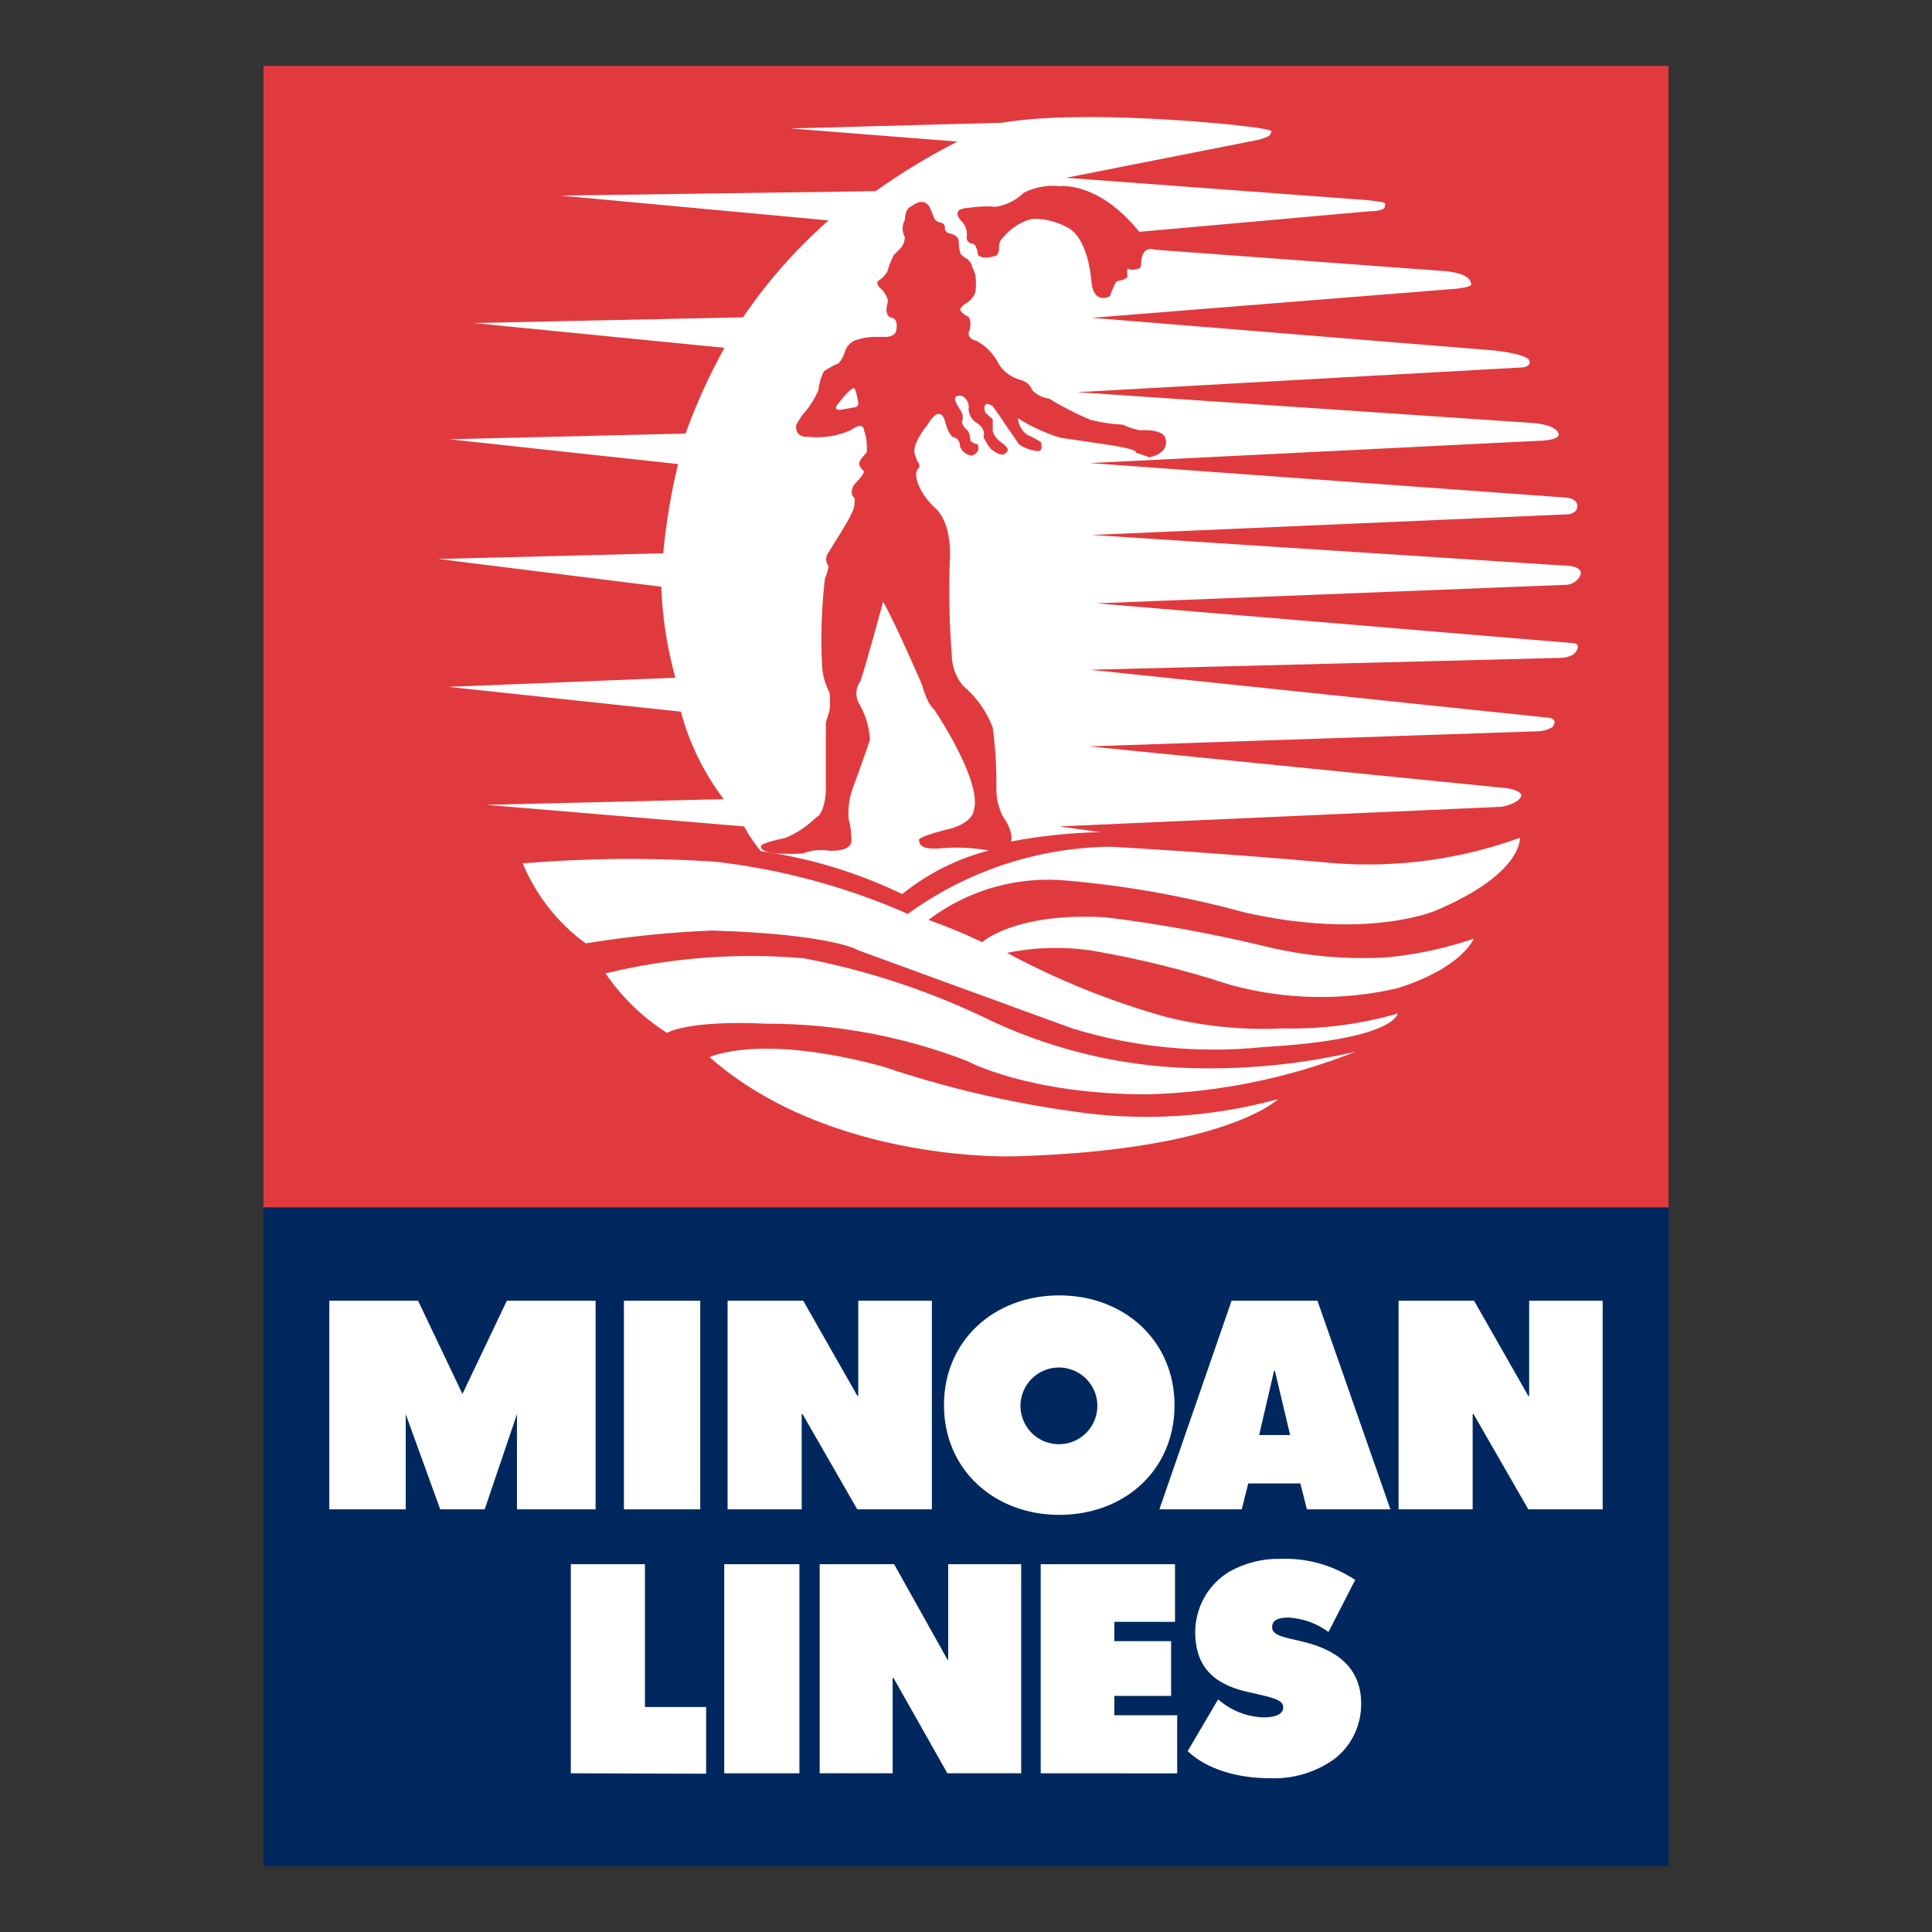
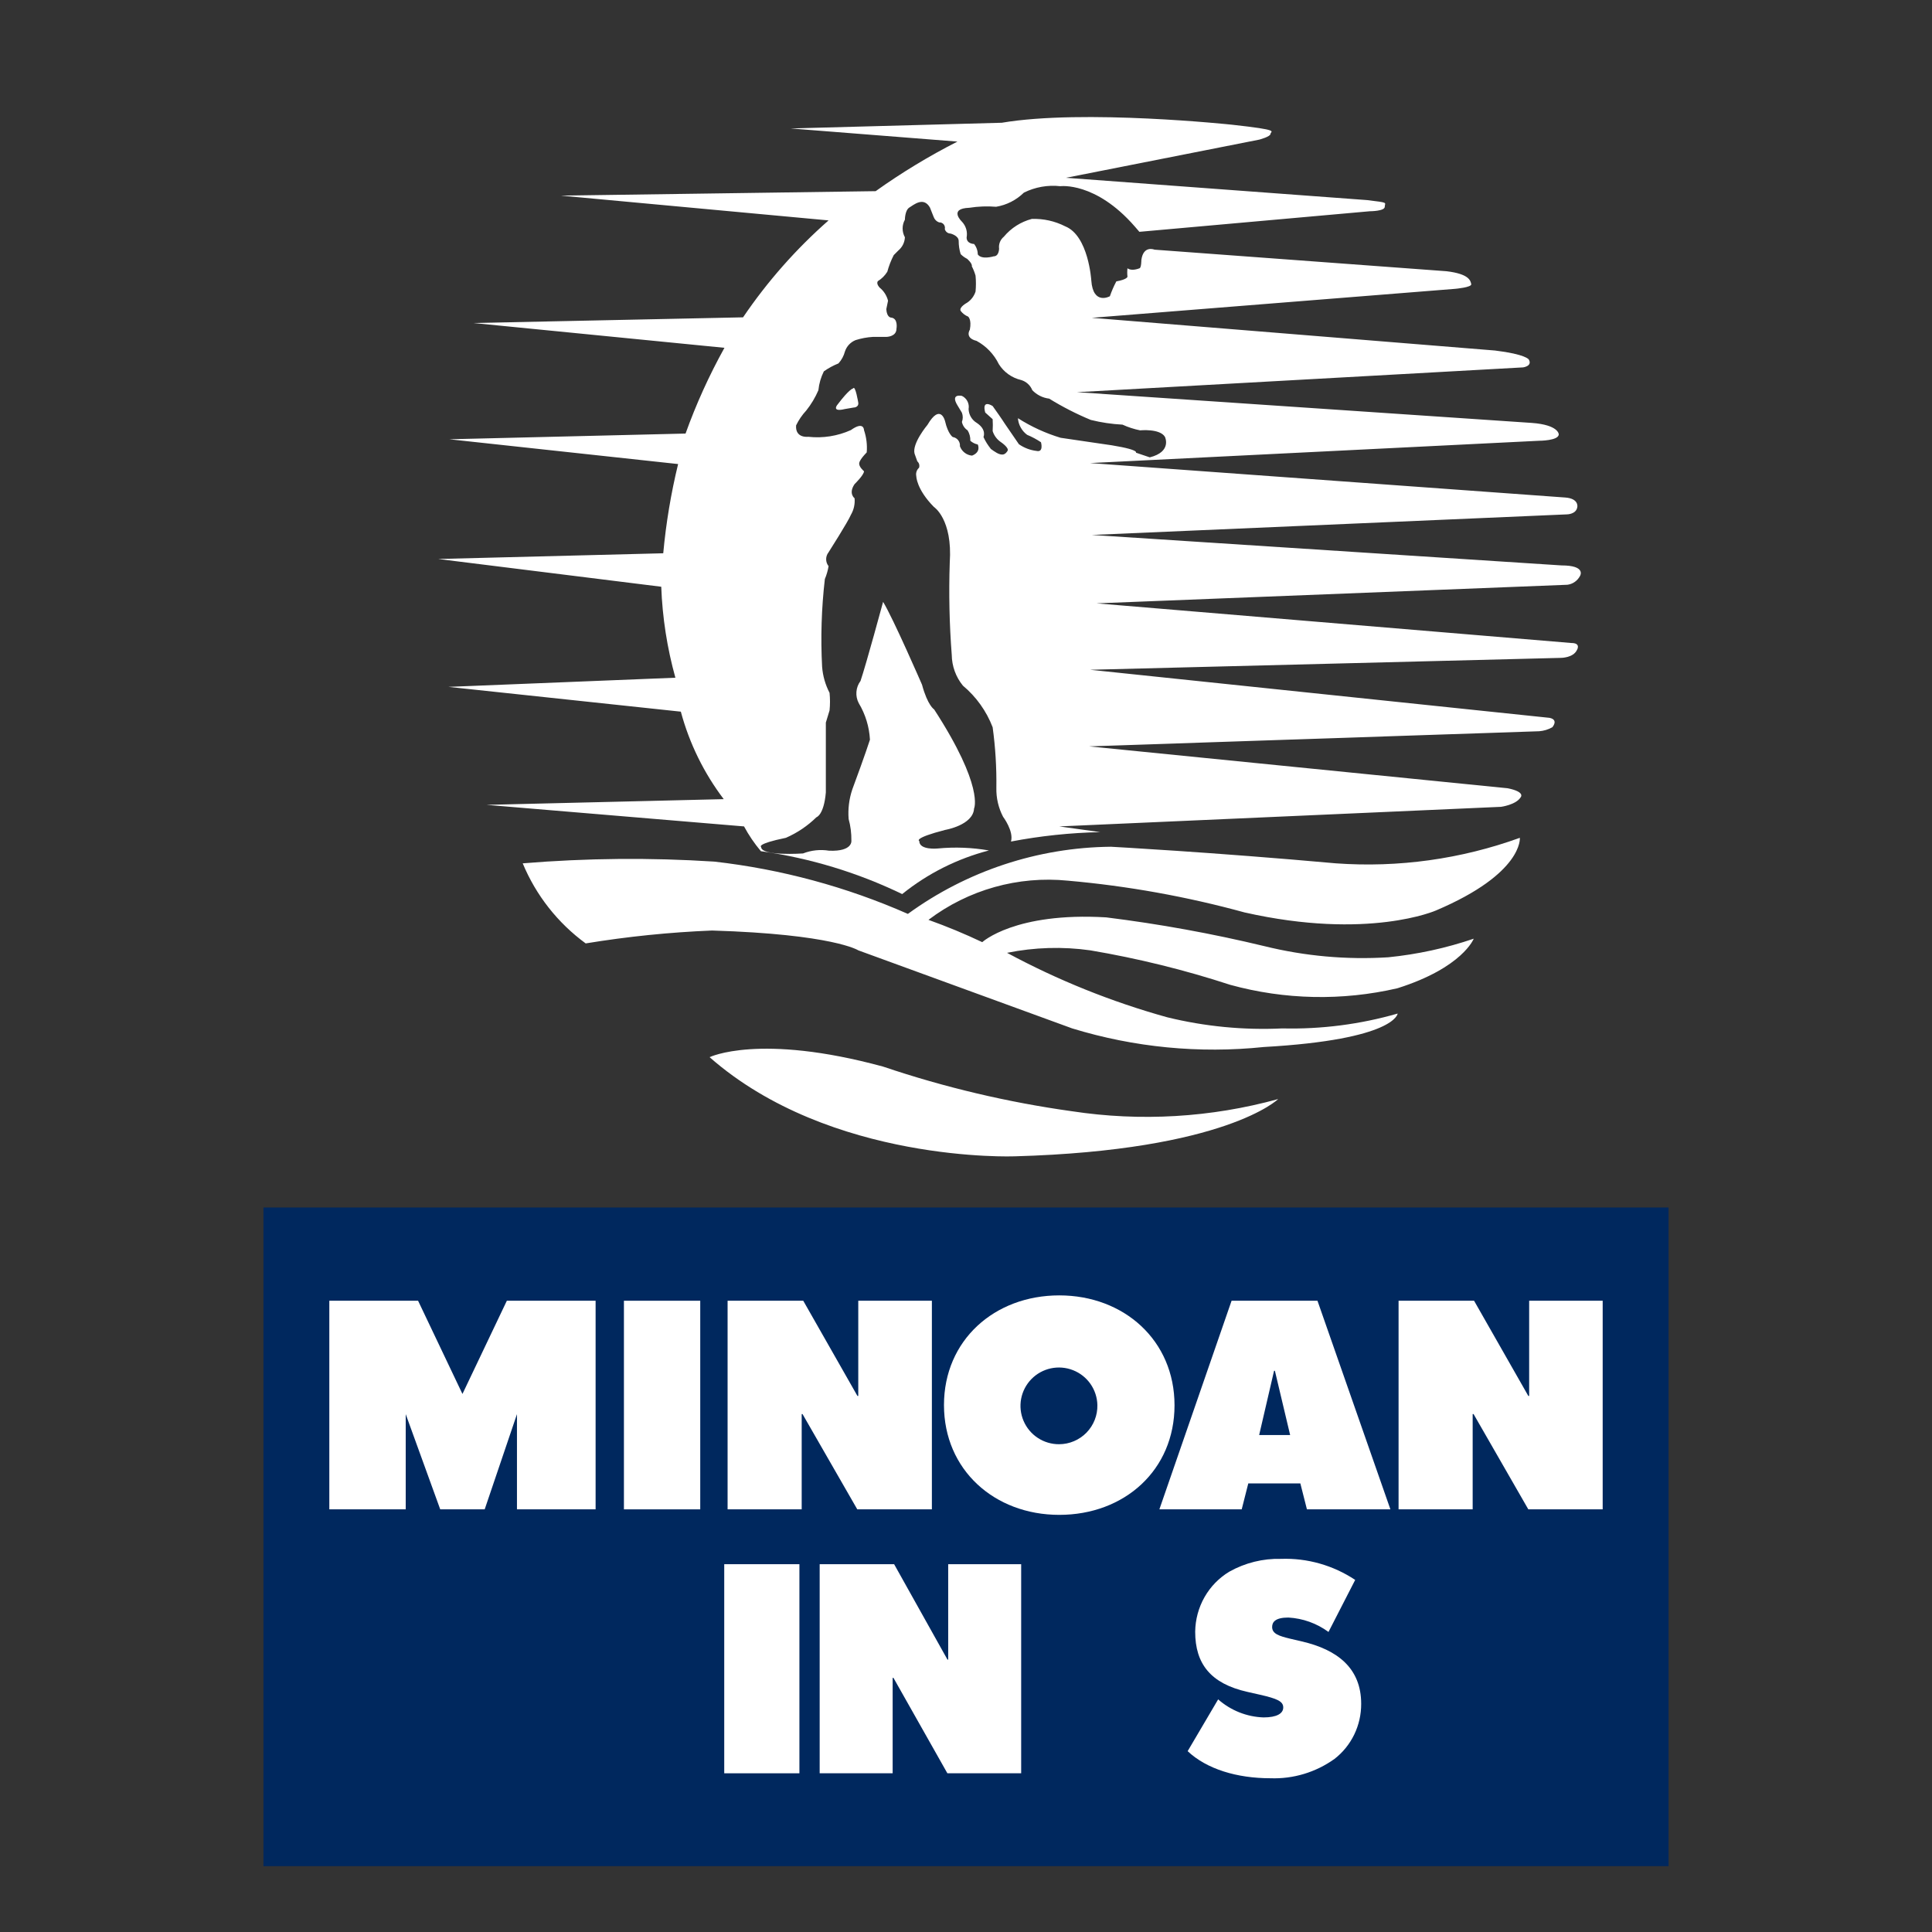
<svg xmlns="http://www.w3.org/2000/svg" width="88" height="88" viewBox="0 0 88 88" fill="none">
  <rect x="0" y="0" width="88" height="88" fill="#333333" stroke="none" />
-   <path d="M76 3H12V55H76V3Z" fill="#E03A3E" />
  <path d="M60.85 39.324C55.205 38.816 50.599 38.568 50.599 38.568C47.274 38.601 44.042 39.671 41.353 41.627C38.551 40.393 35.578 39.59 32.536 39.245C29.629 39.058 26.712 39.084 23.809 39.324C24.413 40.779 25.405 42.04 26.677 42.971C28.582 42.658 30.505 42.462 32.434 42.384C37.966 42.553 39.095 43.287 39.095 43.287L48.838 46.843C51.66 47.708 54.628 47.996 57.565 47.69C63.571 47.351 63.661 46.166 63.661 46.166C61.956 46.657 60.185 46.885 58.411 46.843C56.646 46.927 54.878 46.756 53.162 46.335C50.629 45.631 48.183 44.647 45.869 43.4C47.117 43.147 48.4 43.108 49.662 43.287C51.82 43.652 53.949 44.176 56.029 44.856C58.517 45.541 61.136 45.596 63.65 45.014C66.619 44.077 67.127 42.756 67.127 42.756C65.865 43.186 64.558 43.47 63.232 43.603C61.335 43.722 59.432 43.551 57.587 43.095C55.213 42.523 52.808 42.086 50.385 41.785C46.23 41.537 44.74 42.914 44.74 42.914C43.941 42.535 43.123 42.196 42.29 41.898C44.108 40.523 46.378 39.886 48.646 40.114C51.363 40.354 54.053 40.838 56.684 41.559C62.329 42.835 65.411 41.469 65.411 41.469C69.396 39.776 69.227 38.161 69.227 38.161C66.547 39.132 63.693 39.528 60.85 39.324Z" fill="white" />
-   <path d="M54.832 48.66C51.527 48.652 48.261 47.932 45.259 46.549C42.52 45.198 39.611 44.222 36.611 43.648C33.583 43.387 30.533 43.619 27.58 44.337C28.32 45.42 29.272 46.342 30.379 47.046C30.379 47.046 31.305 46.459 34.895 46.628C38.022 46.623 41.122 47.198 44.04 48.322C44.04 48.322 46.828 49.846 52.258 49.846C55.509 49.761 58.719 49.104 61.742 47.904C59.476 48.428 57.157 48.682 54.832 48.66Z" fill="white" />
  <path d="M48.815 50.614C45.894 50.206 43.017 49.526 40.223 48.582C34.579 47.046 32.321 48.153 32.321 48.153C37.83 52.996 46.218 52.669 46.218 52.669C55.848 52.398 58.219 50.061 58.219 50.061C55.158 50.904 51.953 51.093 48.815 50.614Z" fill="white" />
  <path d="M71.97 26.229C71.97 26.229 72.263 25.754 71.123 25.754L49.729 24.366L71.371 23.429C71.371 23.429 71.8 23.429 71.845 23.09C71.845 23.09 71.924 22.706 71.292 22.661L49.65 21.092L70.107 20.076C70.107 20.076 70.999 20.076 70.999 19.782C70.999 19.782 70.999 19.353 69.768 19.263L49.052 17.863L69.373 16.734C69.373 16.734 69.813 16.678 69.633 16.373C69.633 16.373 69.497 16.136 68.097 15.966L49.729 14.476L66.291 13.155C66.291 13.155 67.047 13.088 67.013 12.941C66.98 12.794 66.934 12.478 65.885 12.354L52.586 11.372C52.586 11.372 52.078 11.157 51.987 11.846C51.987 11.846 51.987 12.184 51.908 12.218C51.829 12.252 51.524 12.354 51.355 12.218C51.34 12.346 51.34 12.475 51.355 12.602C51.355 12.602 51.355 12.726 50.847 12.817C50.732 13.034 50.634 13.261 50.553 13.494C50.553 13.494 49.786 13.923 49.707 12.771C49.707 12.771 49.583 10.739 48.521 10.31C48.05 10.07 47.526 9.953 46.997 9.972C46.498 10.103 46.052 10.387 45.722 10.784C45.643 10.849 45.581 10.933 45.544 11.028C45.506 11.122 45.494 11.225 45.507 11.326C45.507 11.326 45.507 11.676 45.259 11.676C45.259 11.676 44.706 11.846 44.536 11.586C44.535 11.414 44.475 11.246 44.367 11.112C44.367 11.112 44.028 11.112 44.028 10.818C44.052 10.69 44.046 10.557 44.008 10.431C43.971 10.306 43.904 10.191 43.814 10.096C43.814 10.096 43.181 9.498 44.152 9.464C44.556 9.4 44.965 9.385 45.372 9.418C45.849 9.339 46.291 9.114 46.636 8.775C47.149 8.519 47.726 8.417 48.296 8.481C48.296 8.481 49.899 8.267 51.682 10.31L51.897 10.559L62.396 9.622C62.396 9.622 63.074 9.622 63.074 9.418C63.074 9.215 63.288 9.238 62.272 9.114L48.555 8.098L57.361 6.359C57.361 6.359 57.869 6.224 57.869 6.099C57.869 5.975 58.377 5.93 56.13 5.682C56.13 5.682 49.357 4.959 45.631 5.591L36.013 5.851L43.61 6.449C42.314 7.108 41.069 7.863 39.885 8.707L25.547 8.91L37.74 10.039C36.26 11.34 34.951 12.823 33.845 14.454L21.562 14.713L32.998 15.842C32.303 17.094 31.71 18.4 31.226 19.748L20.467 20.008L30.887 21.137C30.562 22.473 30.335 23.832 30.21 25.201L19.959 25.461L30.119 26.725C30.171 28.127 30.387 29.517 30.763 30.869L20.422 31.286L31.011 32.415C31.399 33.857 32.062 35.211 32.965 36.4L22.16 36.66L33.89 37.642C34.106 38.044 34.364 38.422 34.658 38.771C36.891 39.084 39.062 39.743 41.093 40.724C42.254 39.788 43.601 39.111 45.044 38.737C44.276 38.603 43.494 38.573 42.719 38.647C42.719 38.647 41.872 38.737 41.872 38.308C41.872 38.308 41.567 38.184 43.057 37.8C43.057 37.8 44.322 37.586 44.367 36.829C44.367 36.829 44.841 35.847 42.549 32.313C42.549 32.313 42.256 32.144 41.996 31.185C41.996 31.185 40.687 28.17 40.224 27.414C40.224 27.414 39.456 30.248 39.196 31.015C39.088 31.16 39.023 31.332 39.009 31.512C38.995 31.692 39.032 31.872 39.117 32.031C39.419 32.535 39.593 33.105 39.625 33.691C39.625 33.691 39.411 34.368 38.824 35.949C38.676 36.384 38.618 36.845 38.654 37.303C38.742 37.623 38.784 37.954 38.779 38.286C38.779 38.286 38.858 38.794 37.763 38.748C37.363 38.683 36.954 38.726 36.577 38.873C36.577 38.873 34.669 39.008 34.669 38.579C34.669 38.579 34.421 38.444 35.798 38.161C36.314 37.936 36.785 37.619 37.187 37.224C37.187 37.224 37.525 37.134 37.616 36.096C37.616 36.096 37.616 33.589 37.616 32.912L37.785 32.359C37.812 32.092 37.812 31.824 37.785 31.557C37.593 31.189 37.478 30.786 37.446 30.372C37.376 29.038 37.417 27.702 37.571 26.375C37.65 26.187 37.707 25.99 37.74 25.788C37.669 25.698 37.63 25.587 37.63 25.472C37.63 25.357 37.669 25.246 37.74 25.156C37.74 25.156 38.632 23.756 38.756 23.451C38.89 23.223 38.949 22.959 38.925 22.695C38.925 22.695 38.632 22.48 38.925 22.051C38.925 22.051 39.354 21.634 39.354 21.464C39.354 21.464 39.095 21.25 39.14 21.081C39.14 21.081 39.14 20.956 39.478 20.606C39.507 20.263 39.464 19.917 39.354 19.59C39.354 19.59 39.354 19.161 38.756 19.59C38.148 19.863 37.477 19.969 36.814 19.895C36.814 19.895 36.216 19.974 36.261 19.376C36.38 19.128 36.536 18.9 36.724 18.698C36.949 18.416 37.135 18.105 37.277 17.773C37.307 17.474 37.391 17.183 37.525 16.915C37.732 16.768 37.956 16.647 38.191 16.553C38.331 16.399 38.432 16.213 38.485 16.012C38.523 15.895 38.586 15.787 38.67 15.698C38.754 15.608 38.856 15.538 38.97 15.492C39.227 15.411 39.492 15.361 39.761 15.345H40.37C40.37 15.345 40.833 15.345 40.833 14.973C40.833 14.973 40.923 14.499 40.585 14.465C40.585 14.465 40.393 14.465 40.37 14.081L40.449 13.697C40.389 13.462 40.255 13.252 40.066 13.099C40.066 13.099 39.896 12.93 39.986 12.805C40.161 12.698 40.308 12.551 40.416 12.376C40.486 12.115 40.585 11.861 40.709 11.62L40.923 11.405C41.011 11.331 41.082 11.24 41.133 11.137C41.183 11.034 41.212 10.922 41.217 10.807C41.149 10.684 41.113 10.547 41.113 10.406C41.113 10.266 41.149 10.128 41.217 10.006C41.217 10.006 41.217 9.577 41.42 9.452C41.623 9.328 42.064 8.944 42.357 9.452L42.527 9.881C42.547 9.939 42.58 9.991 42.623 10.034C42.666 10.077 42.718 10.11 42.775 10.13C42.814 10.127 42.853 10.133 42.889 10.148C42.925 10.163 42.957 10.187 42.982 10.216C43.007 10.246 43.025 10.281 43.034 10.319C43.044 10.357 43.044 10.397 43.035 10.435C43.05 10.492 43.083 10.543 43.13 10.58C43.177 10.617 43.235 10.637 43.294 10.638C43.294 10.638 43.667 10.728 43.667 10.976C43.666 11.179 43.697 11.381 43.757 11.575C43.843 11.662 43.942 11.734 44.051 11.789C44.051 11.789 44.299 12.004 44.265 12.128C44.336 12.265 44.393 12.409 44.435 12.557C44.458 12.797 44.458 13.039 44.435 13.28C44.368 13.488 44.233 13.667 44.051 13.787C44.051 13.787 43.667 13.991 43.757 14.16C43.844 14.276 43.961 14.366 44.096 14.42C44.096 14.42 44.265 14.544 44.175 15.018C44.175 15.018 43.926 15.391 44.48 15.526C44.921 15.765 45.276 16.136 45.496 16.587C45.726 16.953 46.091 17.212 46.512 17.31C46.626 17.344 46.731 17.403 46.819 17.483C46.907 17.563 46.975 17.662 47.02 17.773C47.223 17.986 47.495 18.122 47.788 18.157C48.393 18.53 49.027 18.855 49.684 19.127C50.158 19.245 50.642 19.317 51.129 19.342C51.385 19.46 51.654 19.547 51.931 19.602C51.931 19.602 52.823 19.511 53.06 19.895C53.06 19.895 53.398 20.573 52.371 20.832L51.739 20.618C51.739 20.618 51.953 20.448 50 20.189L48.307 19.94C47.622 19.733 46.968 19.433 46.365 19.048C46.376 19.197 46.419 19.342 46.492 19.472C46.564 19.603 46.663 19.716 46.783 19.805C47.004 19.897 47.216 20.01 47.415 20.143C47.415 20.143 47.55 20.618 47.212 20.539C46.923 20.505 46.648 20.4 46.41 20.234L45.767 19.297C45.767 19.297 45.642 19.094 45.214 18.495C45.214 18.495 44.706 18.157 44.875 18.789L45.214 19.094C45.225 19.274 45.225 19.455 45.214 19.636C45.28 19.844 45.415 20.023 45.597 20.143C45.597 20.143 45.981 20.403 45.891 20.539C45.801 20.674 45.676 20.832 45.259 20.539C44.841 20.245 45.135 20.448 45.135 20.448C44.998 20.283 44.885 20.101 44.796 19.906C44.796 19.906 44.954 19.568 44.491 19.263C44.381 19.197 44.289 19.105 44.224 18.994C44.159 18.884 44.123 18.759 44.118 18.631C44.14 18.511 44.122 18.388 44.067 18.28C44.012 18.172 43.923 18.085 43.814 18.032C43.814 18.032 43.272 17.908 43.61 18.461L43.814 18.8C43.865 18.935 43.865 19.083 43.814 19.218C43.829 19.296 43.86 19.37 43.905 19.436C43.949 19.502 44.007 19.558 44.073 19.602C44.16 19.744 44.203 19.909 44.197 20.076C44.293 20.161 44.41 20.22 44.536 20.245C44.536 20.245 44.706 20.584 44.276 20.753C44.153 20.743 44.035 20.697 43.937 20.62C43.838 20.544 43.764 20.441 43.723 20.324C43.733 20.226 43.704 20.127 43.643 20.05C43.583 19.972 43.494 19.921 43.396 19.906C43.396 19.906 43.181 19.771 43.046 19.184C43.046 19.184 42.843 18.337 42.244 19.353C42.244 19.353 41.533 20.2 41.657 20.663L41.782 21.013C41.822 21.048 41.852 21.095 41.866 21.147C41.88 21.2 41.878 21.255 41.861 21.306C41.807 21.353 41.768 21.414 41.746 21.481C41.724 21.549 41.721 21.621 41.736 21.69C41.736 21.69 41.736 22.277 42.538 23.09C42.538 23.09 43.396 23.643 43.26 25.63C43.213 27.031 43.243 28.433 43.351 29.83C43.357 30.34 43.536 30.834 43.859 31.23C44.464 31.736 44.931 32.389 45.214 33.126C45.34 34.043 45.396 34.967 45.383 35.892C45.373 36.347 45.478 36.798 45.688 37.202C45.688 37.202 46.184 37.857 46.049 38.331C47.389 38.075 48.749 37.931 50.113 37.902L48.25 37.642L68.368 36.75C68.368 36.75 69.046 36.66 69.26 36.321C69.26 36.321 69.508 36.073 68.673 35.904L49.605 33.996L70.107 33.307C70.317 33.291 70.521 33.23 70.705 33.126C70.705 33.126 71.01 32.788 70.581 32.697L49.65 30.507L71.1 29.965C71.1 29.965 71.653 29.965 71.823 29.615C71.823 29.615 72.037 29.288 71.574 29.288L49.944 27.482L71.394 26.635C71.516 26.619 71.632 26.574 71.732 26.503C71.832 26.432 71.914 26.338 71.97 26.229Z" fill="white" />
  <path d="M38.857 17.694C38.857 17.694 38.699 17.694 38.123 18.461C38.123 18.461 37.886 18.777 38.485 18.631L38.88 18.563C38.88 18.563 39.117 18.563 39.094 18.348C39.094 18.348 38.959 17.513 38.857 17.694Z" fill="white" />
  <rect x="12" y="55" width="64" height="30" fill="#00285E" />
  <path d="M23.086 59.247H27.129V68.749H23.547V64.413L22.077 68.749H20.052L18.48 64.413V68.749H15V59.247H19.043L21.064 63.493L23.086 59.247Z" fill="white" />
  <path d="M28.419 68.749V59.247H31.895V68.749H28.419Z" fill="white" />
  <path d="M39.048 68.749L36.554 64.409H36.516V68.749H33.141V59.247H36.587L39.055 63.583H39.093V59.247H42.446V68.749H39.048Z" fill="white" />
  <path d="M48.248 69C45.296 69 42.997 66.95 42.997 63.998C42.997 61.046 45.296 59.003 48.248 59.003C51.199 59.003 53.498 61.057 53.498 64.009C53.498 66.961 51.218 69 48.248 69ZM49.984 63.998C49.977 63.654 49.867 63.319 49.67 63.036C49.473 62.754 49.196 62.536 48.875 62.41C48.553 62.283 48.202 62.255 47.864 62.327C47.527 62.4 47.218 62.57 46.978 62.817C46.737 63.064 46.575 63.376 46.511 63.715C46.448 64.053 46.486 64.403 46.622 64.72C46.757 65.037 46.983 65.307 47.272 65.496C47.56 65.685 47.899 65.785 48.244 65.782C48.476 65.781 48.706 65.734 48.919 65.643C49.133 65.552 49.327 65.42 49.489 65.254C49.65 65.088 49.778 64.891 49.863 64.675C49.948 64.46 49.989 64.23 49.984 63.998Z" fill="white" />
  <path d="M59.529 68.749L59.229 67.567H56.858L56.558 68.749H52.808L56.097 59.247H60.009L63.331 68.749H59.529ZM58.07 62.438H58.032L57.353 65.363H58.764L58.07 62.438Z" fill="white" />
  <path d="M69.613 68.749L67.119 64.409H67.078V68.749H63.703V59.247H67.142L69.613 63.583H69.651V59.247H73V68.749H69.613Z" fill="white" />
-   <path d="M26 80.771V71.247H29.376V77.753H32.164V80.79L26 80.771Z" fill="white" />
  <path d="M32.988 80.771V71.247H36.412V80.771H32.988Z" fill="white" />
  <path d="M43.152 80.771L40.696 76.425H40.659V80.771H37.335V71.247H40.726L43.156 75.593H43.189V71.247H46.513V80.771H43.152Z" fill="white" />
-   <path d="M47.403 80.771V71.247H53.52V73.872H50.757V74.753H53.342V77.246H50.757V78.128H53.619V80.775L47.403 80.771Z" fill="white" />
  <path d="M57.867 80.997C56.342 80.997 54.964 80.581 54.096 79.763L55.485 77.404C56.061 77.911 56.791 78.201 57.553 78.226C58.155 78.226 58.45 78.049 58.45 77.772C58.45 77.495 58.177 77.371 57.383 77.191L56.818 77.063C55.145 76.688 54.439 75.785 54.439 74.322C54.446 73.768 54.592 73.225 54.865 72.746C55.138 72.266 55.528 71.867 55.998 71.585C56.717 71.183 57.527 70.983 58.347 71.004C59.544 70.961 60.725 71.297 61.727 71.963L60.511 74.333C59.977 73.941 59.342 73.713 58.683 73.677C58.092 73.677 57.944 73.88 57.944 74.108C57.944 74.423 58.277 74.521 58.75 74.637L59.296 74.765C60.918 75.14 62 75.983 62 77.607C62.002 78.092 61.894 78.571 61.683 79.007C61.472 79.442 61.165 79.822 60.785 80.116C59.933 80.726 58.908 81.035 57.867 80.997Z" fill="white" />
</svg>